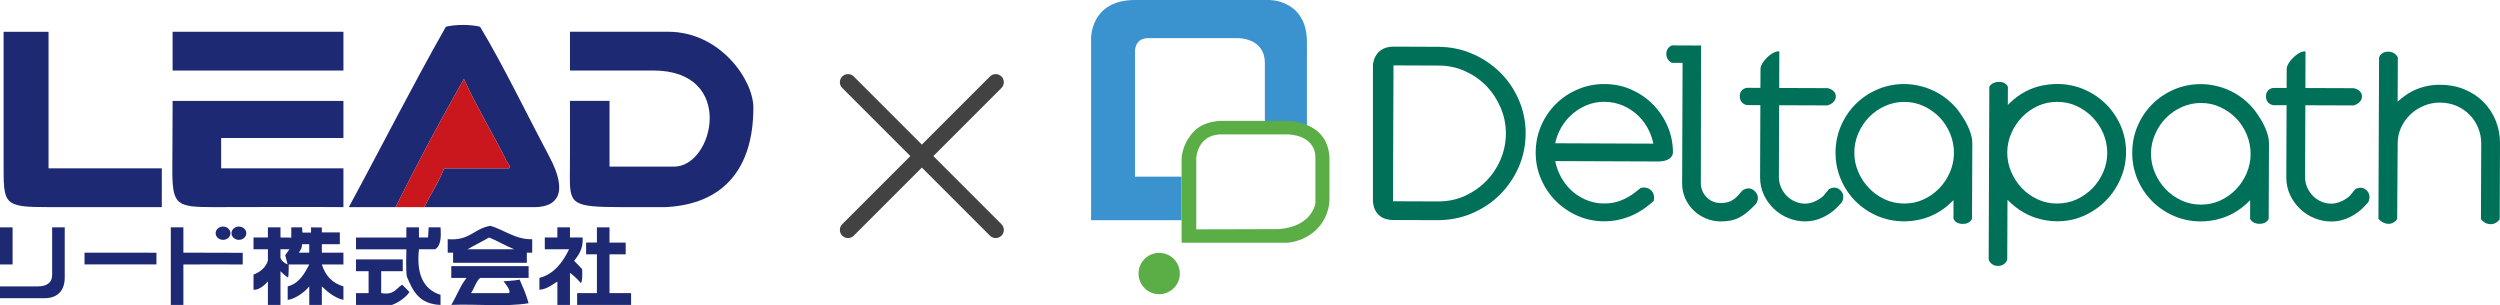
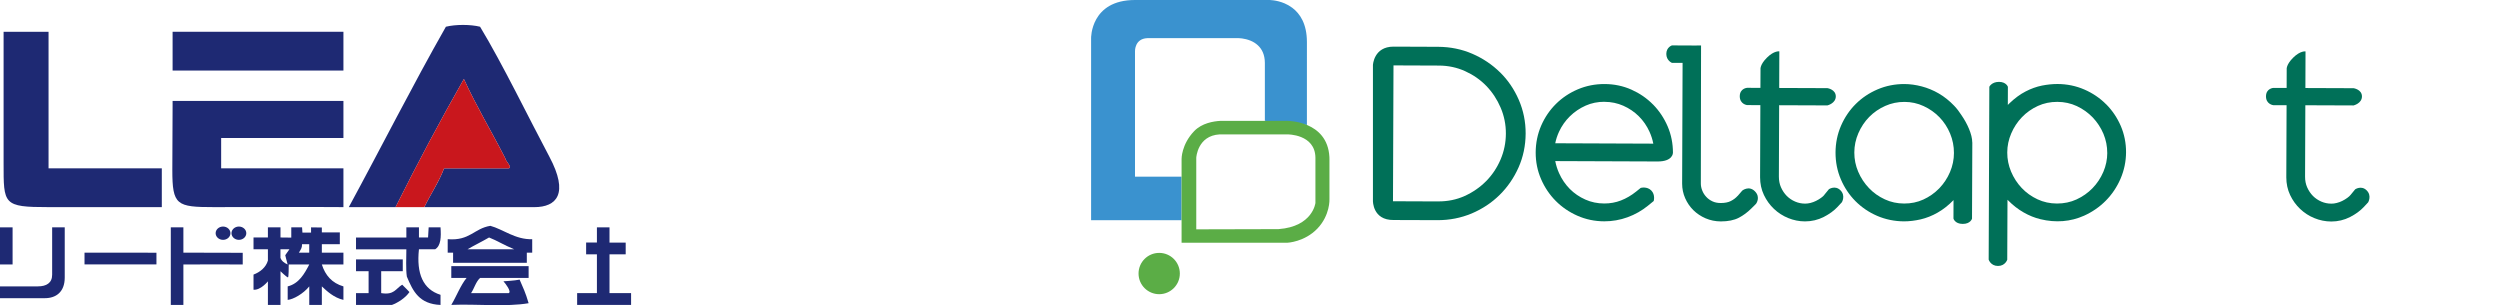
<svg xmlns="http://www.w3.org/2000/svg" id="_レイヤー_2" width="834.16" height="101.83" viewBox="0 0 834.16 101.83">
  <defs>
    <style>.cls-1{fill:#007058;}.cls-2{fill:#c9171d;}.cls-2,.cls-3{fill-rule:evenodd;}.cls-3{fill:#1e2973;}.cls-4{fill:#5bad46;}.cls-5{fill:#424242;}.cls-6{fill:#3a92cf;}</style>
  </defs>
  <g id="_レイヤー_1-2">
    <path class="cls-6" d="m431.17,2.59c-.83-.62-1.69-1.09-2.52-1.45C425.91-.03,423.46,0,423.46,0h-44.75c-14.87,0-14.65,12.74-14.65,12.74v58.33s0,2.41,0,2.41h30.18v-14.54h-15.53V17.08s-.15-4.16,4.1-4.35h30.37s2.01-.02,4.12.86c.84.35,1.68.85,2.43,1.55,1.31,1.22,2.3,3.07,2.31,5.86v19.32l14.01,1.37h.02V13.99c-.01-6.02-2.29-9.45-4.9-11.4Z" />
    <path class="cls-4" d="m443.59,66.46v-13.39c0-.25-.01-.48-.02-.72-.66-12.11-14.01-12.02-14.01-12.02h-22.37c-2.23.12-6.16.72-8.75,3.43-4.28,4.47-4.19,9.31-4.19,9.31v13.39s0,14.53,0,14.53h35.31s5.72-.24,10.01-4.73c4.29-4.5,4.02-9.8,4.02-9.8Zm-44.44,10.06v-23.88s.37-7.38,7.8-7.8h22.6s9.29-.13,9.36,7.8v15.09s-.89,7.87-12.3,8.72l-27.47.07Z" />
    <path class="cls-4" d="m393.67,91.27c0,3.8-3.09,6.89-6.89,6.89s-6.89-3.08-6.89-6.89,3.08-6.89,6.89-6.89,6.89,3.08,6.89,6.89Z" />
    <path class="cls-1" d="m500.52,24.15c-2.63-2.6-5.74-4.68-9.24-6.2-3.53-1.53-7.36-2.31-11.38-2.33l-14.93-.06c-6.61,0-6.87,6.14-6.87,6.14v45.31s-.13,6.46,6.88,6.4l14.63.05c4.02.02,7.87-.74,11.43-2.23,3.54-1.5,6.68-3.57,9.32-6.18,2.65-2.6,4.77-5.69,6.32-9.17,1.56-3.51,2.35-7.31,2.37-11.3.02-3.94-.75-7.72-2.28-11.25-1.52-3.51-3.62-6.6-6.25-9.19Zm-20.55,43.06l-15.18-.06.17-45.33,15.18.06c3.06.01,5.98.63,8.69,1.85,2.73,1.23,5.13,2.9,7.12,4.96,2,2.07,3.61,4.52,4.78,7.27,1.16,2.72,1.74,5.62,1.73,8.6-.01,3.04-.61,5.95-1.77,8.66-1.17,2.74-2.79,5.17-4.82,7.22-2.03,2.05-4.45,3.73-7.18,4.96-2.68,1.21-5.62,1.81-8.72,1.8Z" />
    <path class="cls-1" d="m551.57,34.89c-2.05-2.09-4.48-3.76-7.22-4.98-2.76-1.23-5.77-1.86-8.94-1.87-3.16-.01-6.17.58-8.96,1.77-2.77,1.18-5.22,2.81-7.29,4.87-2.07,2.05-3.73,4.49-4.93,7.25-1.2,2.78-1.82,5.79-1.83,8.94-.01,3.12.59,6.12,1.8,8.9,1.19,2.76,2.84,5.21,4.89,7.27,2.05,2.07,4.49,3.73,7.23,4.94,2.78,1.23,5.79,1.86,8.95,1.87,2.66.01,5.28-.45,7.78-1.36,2.49-.9,4.8-2.21,6.86-3.89l1.87-1.53s.61-2.08-.82-3.52c-1.43-1.44-3.52-.85-3.52-.85l-1.54,1.24c-1.57,1.26-3.27,2.26-5.05,2.95-1.73.67-3.6,1.02-5.57,1.01-2.26,0-4.39-.45-6.31-1.31-1.96-.87-3.71-2.06-5.19-3.55-1.48-1.5-2.69-3.27-3.58-5.27-.58-1.28-1-2.63-1.27-4.02l34.01.13c5.34.07,5.26-2.92,5.26-2.92,0-3.07-.58-6.03-1.77-8.8-1.18-2.74-2.81-5.19-4.86-7.28Zm-16.18-.91c2.22,0,4.32.45,6.25,1.3,1.96.87,3.71,2.05,5.18,3.52,1.48,1.47,2.68,3.21,3.57,5.18.57,1.26,1,2.59,1.26,3.95l-32.72-.13c.26-1.31.68-2.58,1.25-3.82.9-1.96,2.13-3.7,3.65-5.19,1.51-1.48,3.28-2.67,5.25-3.55,1.93-.86,4.05-1.29,6.3-1.28Z" />
    <path class="cls-1" d="m579.79,65.35c-.57.65-1.33,1.24-2.27,1.72-.86.45-2,.67-3.38.67-1.05,0-1.98-.19-2.76-.56-.81-.38-1.51-.88-2.07-1.5-.59-.63-1.04-1.35-1.34-2.13-.31-.78-.47-1.58-.46-2.37l.07-46s-4.5.02-9.72-.03c0,0-1.87.61-1.87,2.84,0,2.22,1.87,2.98,1.87,2.98h3.56s-.15,40.31-.15,40.31c0,1.67.33,3.31,1.01,4.85.67,1.52,1.59,2.87,2.74,4,1.14,1.12,2.51,2.04,4.06,2.71,1.58.68,3.28,1.03,5.08,1.04,2.42,0,4.46-.4,6.04-1.23,1.46-.76,2.85-1.79,4.13-3.06l1.59-1.58s1.64-2.15-.37-4.18c-2.01-2.03-4.22-.23-4.22-.23l-1.51,1.75Z" />
    <path class="cls-1" d="m608.73,65.02c-.25.31-.62.65-1.1.99-.53.38-1.09.73-1.69,1.02-.57.28-1.18.51-1.84.68-.62.16-1.23.23-1.79.23-1.16,0-2.28-.23-3.33-.68-1.06-.45-2-1.09-2.79-1.88-.8-.81-1.45-1.78-1.94-2.88-.47-1.06-.7-2.26-.7-3.56l.09-23.83,16.1.06s2.79-.67,2.8-3c0-2.34-2.78-2.76-2.78-2.76l-16.1-.06.04-12.21s-1.7-.32-4.13,2.09c-2.43,2.41-2.15,3.93-2.15,3.93l-.03,6.16-4.43-.02s-2.45.15-2.46,2.82c0,2.67,2.44,2.94,2.44,2.94l4.43.02-.09,24.07c0,2.12.42,4.1,1.28,5.91.83,1.75,1.95,3.31,3.33,4.62,1.38,1.31,2.97,2.34,4.75,3.07,1.79.73,3.68,1.12,5.63,1.12,2.22,0,4.34-.5,6.29-1.5,1.87-.96,3.41-2.09,4.58-3.35l1.43-1.54s1.31-2.19-.47-3.98c-1.77-1.78-3.85-.37-3.85-.37l-1.54,1.87Z" />
    <path class="cls-1" d="m702.73,34.79c-2.05-2.07-4.5-3.72-7.26-4.92-2.78-1.21-5.79-1.83-8.95-1.84-1.64,0-3.37.17-5.16.52-1.84.37-3.69,1.03-5.49,1.97-1.81.93-3.58,2.23-5.29,3.86-.21.2-.42.41-.64.63l.02-6.04s-.53-1.64-2.97-1.65c-2.45,0-3.22,1.63-3.22,1.63l-.22,57.67s.65,2.11,3.1,2.12c2.45,0,3.1-2.1,3.1-2.1l.08-19.99c.06.06.13.13.2.2,1.62,1.64,3.36,2.99,5.17,4.02,1.81,1.04,3.71,1.81,5.63,2.27,5.09,1.24,10.06.84,14.55-1.17,2.75-1.24,5.2-2.93,7.26-5.02,2.07-2.09,3.72-4.56,4.92-7.34,1.2-2.79,1.82-5.77,1.83-8.83.01-3.08-.59-6.03-1.77-8.78-1.18-2.72-2.82-5.15-4.87-7.21Zm.39,16.22c0,2.18-.45,4.32-1.31,6.34-.88,2.05-2.09,3.88-3.61,5.44-1.51,1.56-3.31,2.82-5.35,3.76-1.99.91-4.18,1.37-6.51,1.36-2.32,0-4.51-.48-6.5-1.41-2.02-.94-3.8-2.22-5.28-3.79-1.49-1.57-2.68-3.41-3.54-5.46-.85-2.03-1.28-4.17-1.27-6.36,0-2.19.45-4.33,1.32-6.35.87-2.05,2.08-3.88,3.58-5.44,1.49-1.55,3.28-2.82,5.31-3.75,1.98-.91,4.18-1.37,6.5-1.36,2.33,0,4.51.49,6.5,1.41,2.03.95,3.81,2.23,5.32,3.8,1.5,1.58,2.7,3.41,3.57,5.46.84,2.04,1.27,4.17,1.26,6.36Z" />
-     <path class="cls-1" d="m832.71,40.2c-.97-2.36-2.35-4.45-4.1-6.21-1.75-1.76-3.89-3.17-6.36-4.18-2.46-1.01-5.16-1.52-8.06-1.53-3.42-.01-6.65.76-9.59,2.31-1.53.81-3.07,1.94-4.59,3.35l.06-14.73s-.7-1.96-3.21-1.97c-2.5-.01-3.05,1.95-3.05,1.95l-.19,48.66-.02,5.17s1.36,1.66,3.37,1.67c2,0,2.88-1.64,2.88-1.64l.17-25.15c0-1.96.4-3.78,1.16-5.41.78-1.67,1.84-3.13,3.12-4.34,1.3-1.22,2.82-2.19,4.53-2.89,1.68-.7,3.45-1.03,5.27-1.03,1.94,0,3.78.36,5.46,1.06,1.68.71,3.15,1.69,4.37,2.91,1.23,1.23,2.21,2.71,2.92,4.38.7,1.65,1.06,3.49,1.05,5.47l-.1,25.09s1.23,1.66,3.23,1.67c2,0,3.03-1.65,3.03-1.65l.1-25.34c.01-2.69-.48-5.26-1.45-7.62Z" />
    <path class="cls-1" d="m654.51,38.48c-.74-1.16-1.56-2.23-2.46-3.18-1.59-1.66-3.32-3.05-5.15-4.11-1.82-1.06-3.75-1.85-5.73-2.37-1.95-.51-3.88-.77-5.72-.78-3.15-.01-6.16.58-8.95,1.77-2.77,1.18-5.22,2.81-7.29,4.87-2.07,2.05-3.72,4.49-4.92,7.25-1.21,2.78-1.83,5.79-1.84,8.94-.01,3.15.58,6.17,1.77,8.95,1.17,2.76,2.81,5.21,4.86,7.28,2.06,2.07,4.49,3.73,7.25,4.92,2.78,1.2,5.79,1.82,8.94,1.84,1.78,0,3.65-.22,5.57-.66,1.94-.45,3.87-1.22,5.7-2.27,1.84-1.05,3.6-2.43,5.22-4.11.02-.02.04-.04.06-.06l-.02,6.17s.47,1.77,3.08,1.78c2.62.01,3.11-1.75,3.11-1.75l.1-25.39-.02-.07c0-2.65-1.68-6.3-3.56-9.01Zm-2.55,12.53c0,2.23-.45,4.38-1.32,6.41-.87,2.04-2.08,3.87-3.6,5.44-1.51,1.55-3.29,2.81-5.29,3.72-1.97.9-4.12,1.34-6.41,1.33-2.29,0-4.46-.47-6.44-1.39-2.02-.93-3.8-2.19-5.29-3.76-1.51-1.57-2.72-3.41-3.6-5.47-.86-2.02-1.3-4.18-1.29-6.4,0-2.23.46-4.39,1.34-6.43.9-2.07,2.11-3.9,3.62-5.43,1.51-1.54,3.31-2.78,5.35-3.69,2.02-.9,4.18-1.35,6.43-1.34,2.24,0,4.39.47,6.37,1.39,2.03.93,3.81,2.19,5.31,3.74,1.5,1.55,2.69,3.38,3.55,5.45.85,2.05,1.28,4.22,1.27,6.45Z" />
-     <path class="cls-1" d="m753.51,38.51c-.75-1.16-1.57-2.24-2.48-3.19-1.59-1.67-3.32-3.05-5.15-4.12-1.82-1.05-3.75-1.85-5.72-2.36-1.96-.51-3.89-.77-5.72-.78-3.16,0-6.17.58-8.96,1.77-2.76,1.18-5.21,2.81-7.28,4.87-2.07,2.05-3.73,4.49-4.92,7.25-1.21,2.78-1.82,5.78-1.83,8.94-.02,3.15.58,6.17,1.76,8.95,1.18,2.77,2.81,5.22,4.87,7.28,2.05,2.07,4.49,3.73,7.24,4.92,2.78,1.21,5.79,1.82,8.94,1.84,1.78,0,3.65-.22,5.56-.66,1.94-.46,3.87-1.23,5.71-2.27,1.84-1.05,3.6-2.44,5.21-4.11.02-.02.04-.04.06-.06l-.02,6.17s.54,1.72,3.13,1.73c2.59,0,3.07-1.7,3.07-1.7l.1-25.38-.02-.07c-.01-2.64-1.68-6.29-3.55-9Zm-2.56,12.87c0,2.23-.46,4.38-1.32,6.41-.88,2.04-2.08,3.87-3.6,5.43-1.51,1.56-3.29,2.81-5.3,3.72-1.96.9-4.12,1.34-6.4,1.33-2.3,0-4.46-.47-6.44-1.39-2.02-.93-3.8-2.19-5.29-3.76-1.51-1.57-2.72-3.41-3.59-5.47-.87-2.02-1.31-4.18-1.3-6.4,0-2.23.46-4.39,1.35-6.43.89-2.06,2.11-3.9,3.62-5.43,1.5-1.53,3.31-2.78,5.35-3.69,2.01-.9,4.17-1.35,6.43-1.34,2.24,0,4.39.47,6.37,1.39,2.02.93,3.8,2.18,5.3,3.73,1.49,1.55,2.69,3.38,3.54,5.45.86,2.05,1.28,4.22,1.28,6.46Z" />
    <path class="cls-1" d="m784.3,65.04c-.26.32-.62.65-1.1.99-.53.38-1.09.73-1.69,1.02-.57.28-1.18.51-1.84.67-.62.16-1.23.24-1.79.23-1.16,0-2.27-.23-3.33-.68-1.06-.46-2-1.09-2.79-1.88-.8-.81-1.45-1.78-1.94-2.88-.47-1.06-.71-2.26-.7-3.56l.09-23.83,16.09.06s2.79-.66,2.8-3c0-2.34-2.78-2.75-2.78-2.75l-16.09-.06.04-12.21s-1.7-.32-4.13,2.09c-2.43,2.41-2.15,3.94-2.15,3.94l-.02,6.16-4.43-.02s-2.45.15-2.46,2.82c0,2.67,2.44,2.94,2.44,2.94l4.43.02-.09,24.07c0,2.11.42,4.1,1.28,5.91.83,1.75,1.95,3.31,3.33,4.62,1.38,1.31,2.97,2.35,4.75,3.07,1.79.74,3.69,1.12,5.63,1.13,2.22,0,4.34-.5,6.29-1.5,1.87-.96,3.41-2.09,4.58-3.35l1.44-1.54s1.3-2.19-.47-3.98c-1.77-1.79-3.85-.37-3.85-.37l-1.54,1.87Z" />
    <path class="cls-3" d="m141.58,69.11c2.13-4.38,4.81-8.25,6.6-12.94h21.6c1.2-.45-1.08-2.32-1.2-3.37-4.53-8.88-9.6-17.25-13.8-26.44-7.93,13.94-15.53,28.19-22.8,42.76h-15.6c10.86-20.01,21.2-40.5,32.4-60.2,3.21-.8,8.19-.8,11.4,0,7.33,12.08,16.59,31.11,23.12,43.36,6.58,12.34,2.48,16.84-5.06,16.84h-36.66Z" />
    <path class="cls-3" d="m16.2,10.6v45.57h37.79v12.94H16.17c-15.15,0-14.97-.89-14.97-14.63V10.6h15Z" />
    <path class="cls-3" d="m114.59,10.6v12.94h-57v-12.94h57Z" />
-     <path class="cls-3" d="m190.14,59.25c0-4.18.04-8.15.04-8.15v-17.44h13.2v21.94h21.54c13.27,0,20.72-32.07-6.9-32.07h-27.84v-12.94h32.73c17.38,0,28.46,16.06,28.46,25.32,0,20.31-9.92,32.27-29.33,33.2h-14.46c-16.45,0-17.44-.89-17.44-9.85Z" />
    <path class="cls-2" d="m141.58,69.11h-9.6c7.26-14.57,14.87-28.82,22.8-42.76,4.2,9.19,9.26,17.57,13.8,26.44.13,1.06,2.41,2.92,1.2,3.37h-21.6c-1.8,4.69-4.47,8.56-6.6,12.94Z" />
    <path class="cls-3" d="m114.59,33.66v12.38h-40.8v10.13h40.8v12.94c-13.62-.11-28.95,0-43.2,0-12.51,0-13.89-.65-13.89-12.41,0-5.67.09-16.16.09-21.34v-1.69h57Z" />
    <path class="cls-3" d="m0,75.86h4.2v12.38H0v-12.38Z" />
    <path class="cls-3" d="m21.6,75.86v16.76c0,4.83-2.95,6.87-6.6,6.87H0v-3.94h12.65c2.83,0,4.75-1.13,4.75-3.87v-15.82h4.2Z" />
    <path class="cls-3" d="m61.19,75.86v8.44c3.12.04,19.8.05,19.8.05v3.89s-16.94-.04-19.8,0v13.5h-4.2v-25.88h4.2Z" />
    <path class="cls-3" d="m89.39,79.24v-3.38h4.2v3.38s2.42,0,3.6.04c0-.86,0-2.09,0-3.42h3.6l.12,1.76h2.88v-1.76c.8,0,2.8.05,3.6.05v1.64h6v3.94h-6v2.81h7.2v3.95s-4.59,0-7.2,0c1.14,3.61,3.38,6.2,7.2,7.31v4.5c-3.21-.73-5.54-2.95-7.2-4.5v6.19h-4.2v-6.19c-2.01,2.48-5.36,4.35-7.2,4.5v-4.5c3.79-.94,5.63-4.28,7.2-7.31h-6.85c0,.79,0,4.39-.26,4.31-.61-.2-2.49-2.06-2.49-2.06v11.25h-4.2v-7.88s-2.38,2.99-4.8,2.81v-5.06c2.15-.82,4.11-2.32,4.8-4.68v-3.76h-4.8v-3.94h4.8Zm10.34,5.06h3.45v-2.81h-2.4c0,1.15-.23,1.46-1.05,2.81Zm-6.15,1.74c.39,1.08,1.34,1.76,2.4,2.2-.42-1.47-.8-3.09-.8-3.09,0,0,.42-.55,1.4-1.98h-3v2.86Z" />
    <path class="cls-3" d="m135.59,75.86h4.2v3.38h3.04l.2-3.38h3.96c.22,3.2.15,6.14-1.8,7.32h-5.4c-.88,8.14,1.35,13.36,7.2,15.19v3.38c-7.07-.31-9.17-4.48-11.24-9.47-.37-2.45-.16-6.46-.16-9.09h-16.8v-3.94h16.8v-3.38Z" />
    <path class="cls-3" d="m177.58,79.8v4.5h-1.8v3.38h-24.6v-3.37s.1,0-1.8,0v-4.5c7.44.6,8.72-3.56,14.23-4.46,4.2,1.12,8.37,4.66,13.97,4.46Zm-14.4-.56c-2.33,1.37-4.86,2.57-7.2,3.94h15.6c-3.64-1.51-5.71-2.9-8.4-3.94Z" />
-     <path class="cls-3" d="m185.98,75.86h4.2v3.38c1.6,0,4.2,0,4.2,0,.36,3.96-1.6,6.11-2.8,7.8.66.62,2.65,2.76,2.65,2.76,0,0,.29,3.91-.41,4.66,0,0-1.78-2.14-3.64-3.41v10.69h-4.2v-7.79c-.97.5-3.6,2.7-6,2.72v-3.94c5.02-1.29,7.9-5.44,9.9-9.56h-8.1v-3.94h4.19v-3.38Z" />
    <path class="cls-3" d="m199.17,75.86h4.2v5.09h5.4v3.91h-5.4v12.94h7.2v3.94h-18v-3.94h6.6v-12.94h-3.6v-3.94h3.6v-5.06Z" />
    <path class="cls-3" d="m28.2,84.3c6.6,0,17.4.02,24,.02v3.91c-6.6,0-17.4,0-24,0v-3.94Z" />
    <path class="cls-3" d="m118.79,86.55h15.6v3.94h-7.2v7.31c4.37.72,4.82-1.49,7.01-2.81.92.86,2.42,2.46,2.42,2.46-1.37,1.99-3.91,3.58-5.83,4.29h-12v-3.94h4.2v-7.31h-4.2v-3.94Z" />
    <path class="cls-3" d="m150.58,88.8h25.8v3.94h-16.2c-1.42,1.3-1.92,3.45-3,5.06h12.6c.9-.53-1.04-3.12-1.8-3.94,0,0,3.77-.21,5.4-.56,1.17,2.77,1.93,4.17,3,7.87-7.42,1.29-17.38.21-25.8.56,1.67-2.75,3.1-6.57,5.11-9h-5.11v-3.94Z" />
    <path class="cls-3" d="m76.89,77.81c0,1.23-1.11,2.22-2.47,2.22s-2.47-1-2.47-2.22,1.11-2.22,2.47-2.22,2.47,1,2.47,2.22Z" />
    <path class="cls-3" d="m82.18,77.81c0,1.23-1.11,2.22-2.47,2.22s-2.47-1-2.47-2.22,1.11-2.22,2.47-2.22,2.47,1,2.47,2.22Z" />
-     <path class="cls-5" d="m334.15,74.8l-22.72-22.72,22.72-22.72c1.06-1.06,1.06-2.78,0-3.84-1.06-1.06-2.78-1.06-3.84,0l-22.72,22.72-22.72-22.72c-1.06-1.06-2.78-1.06-3.84,0s-1.06,2.78,0,3.84l22.72,22.72-22.72,22.72c-1.06,1.06-1.06,2.78,0,3.84s2.78,1.06,3.84,0l22.72-22.72,22.72,22.72c1.06,1.06,2.78,1.06,3.84,0s1.06-2.78,0-3.84Z" />
  </g>
</svg>